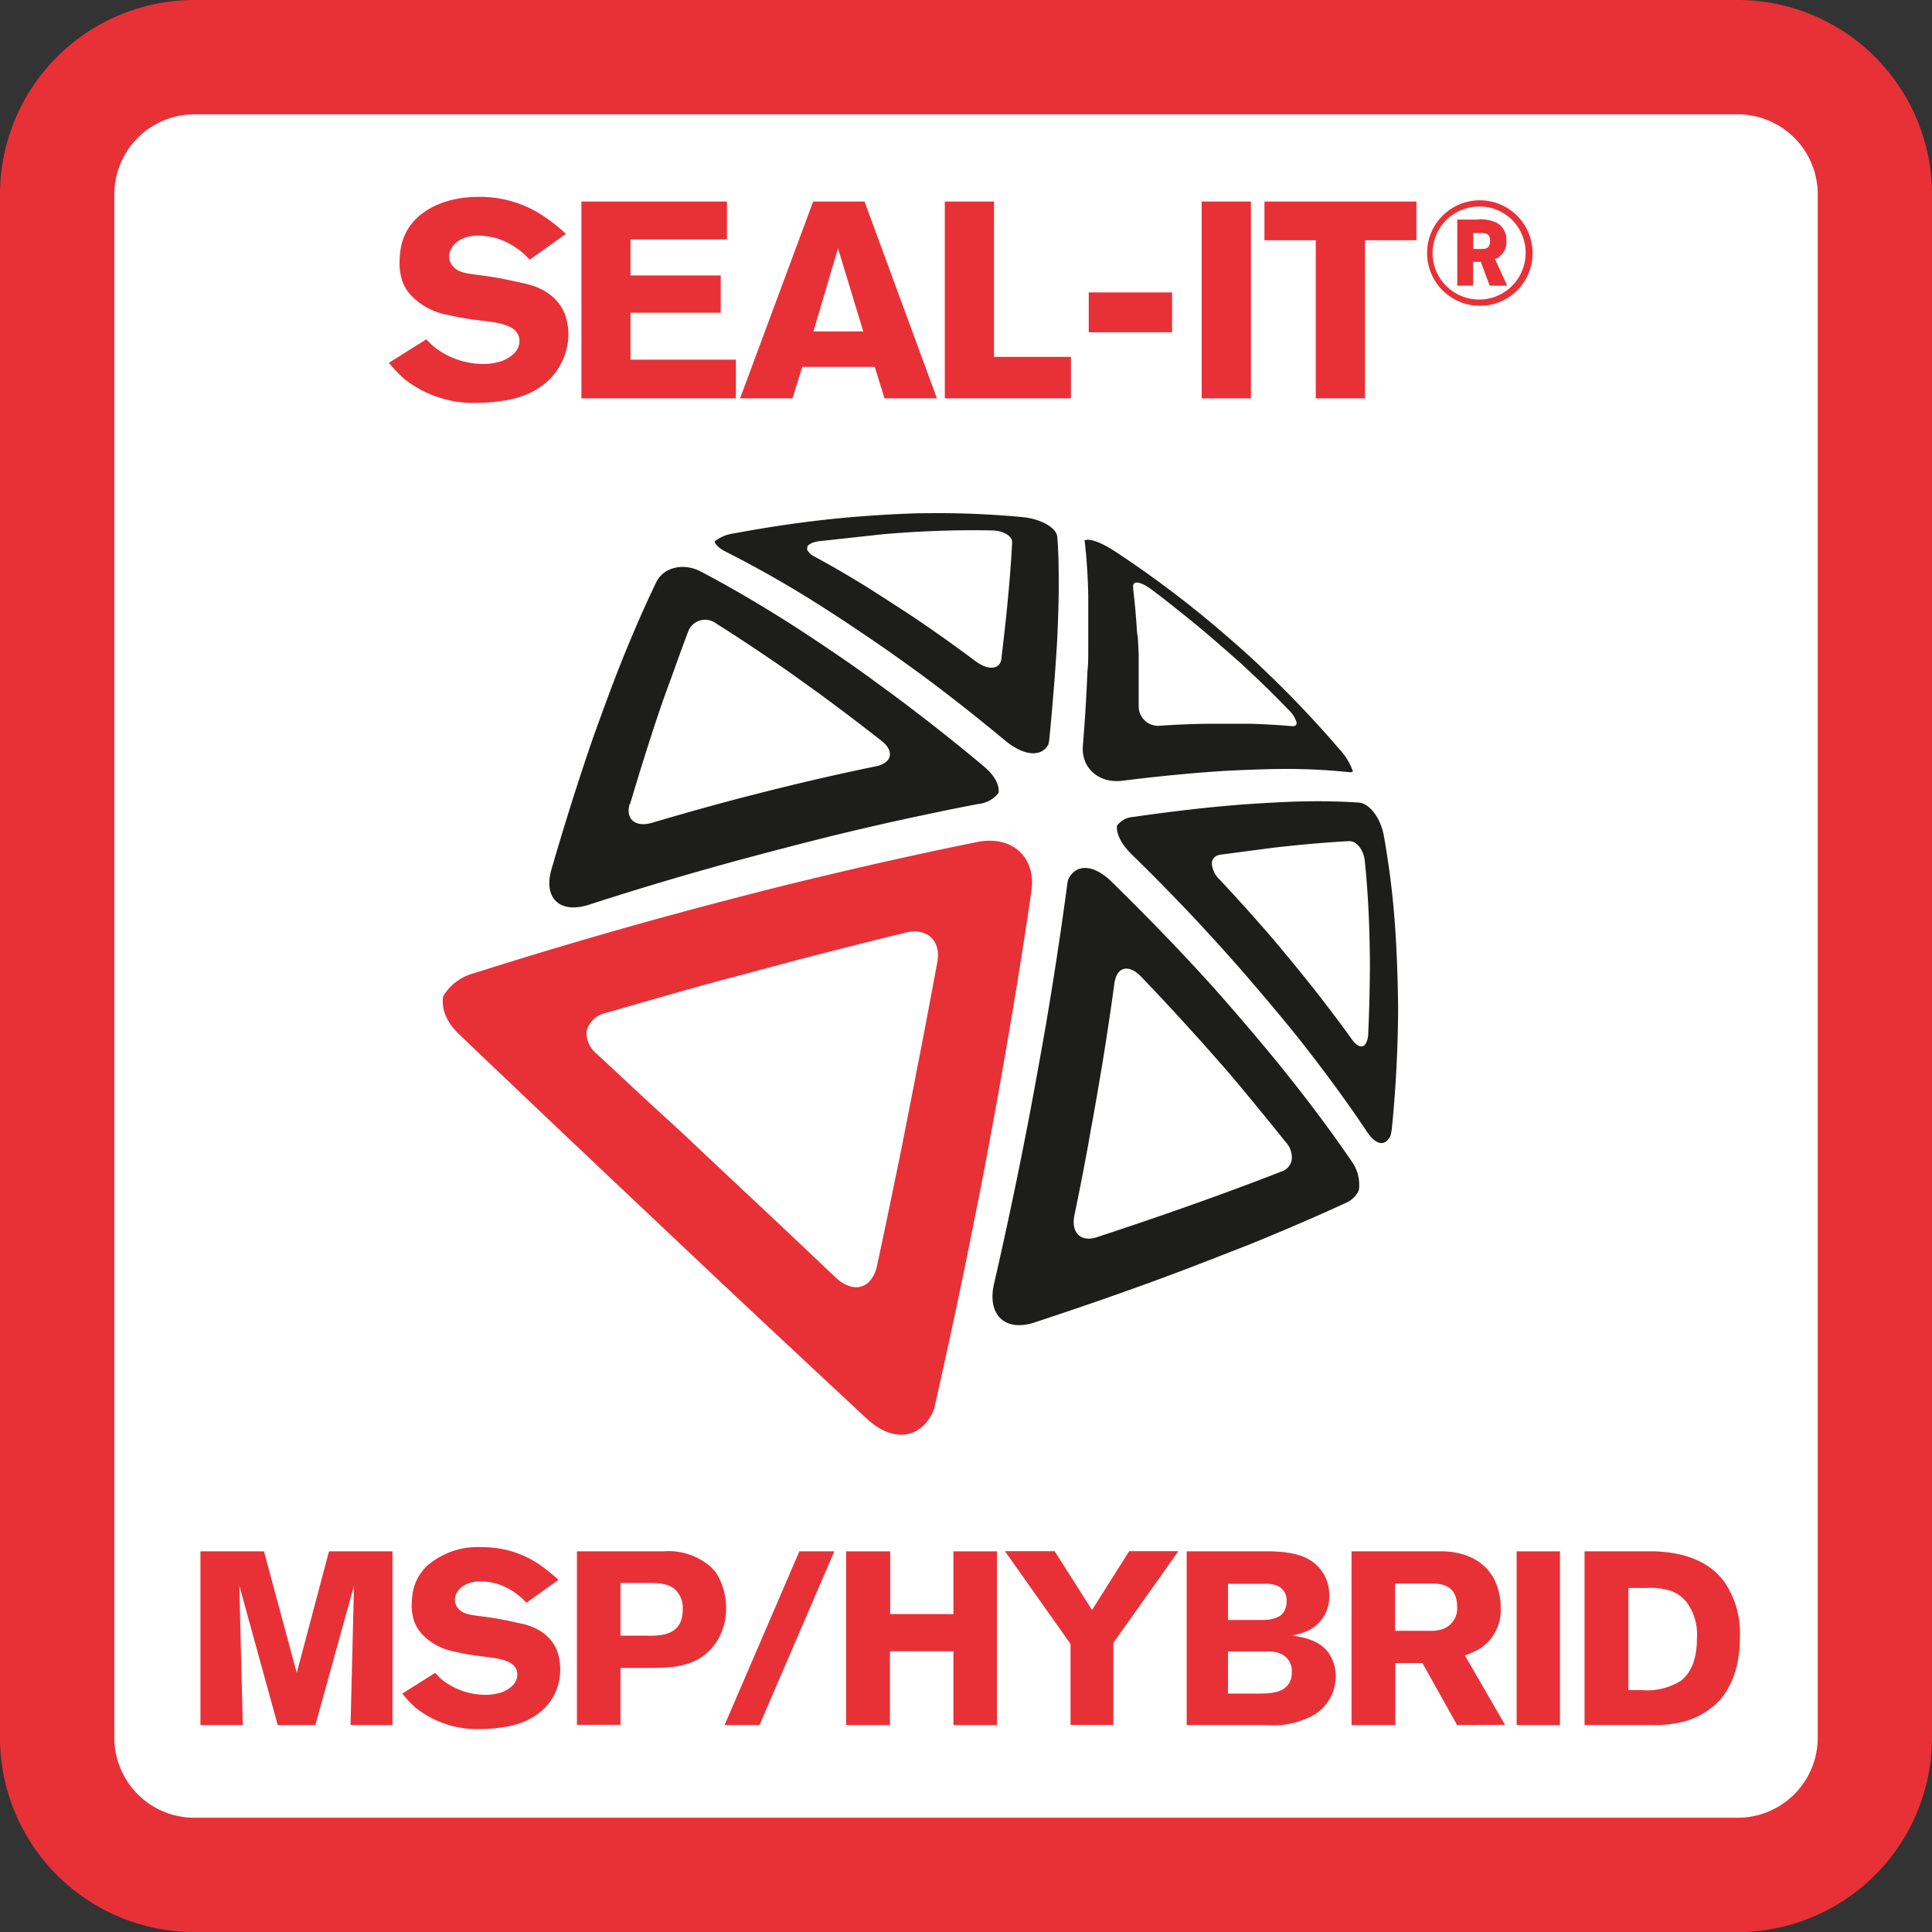
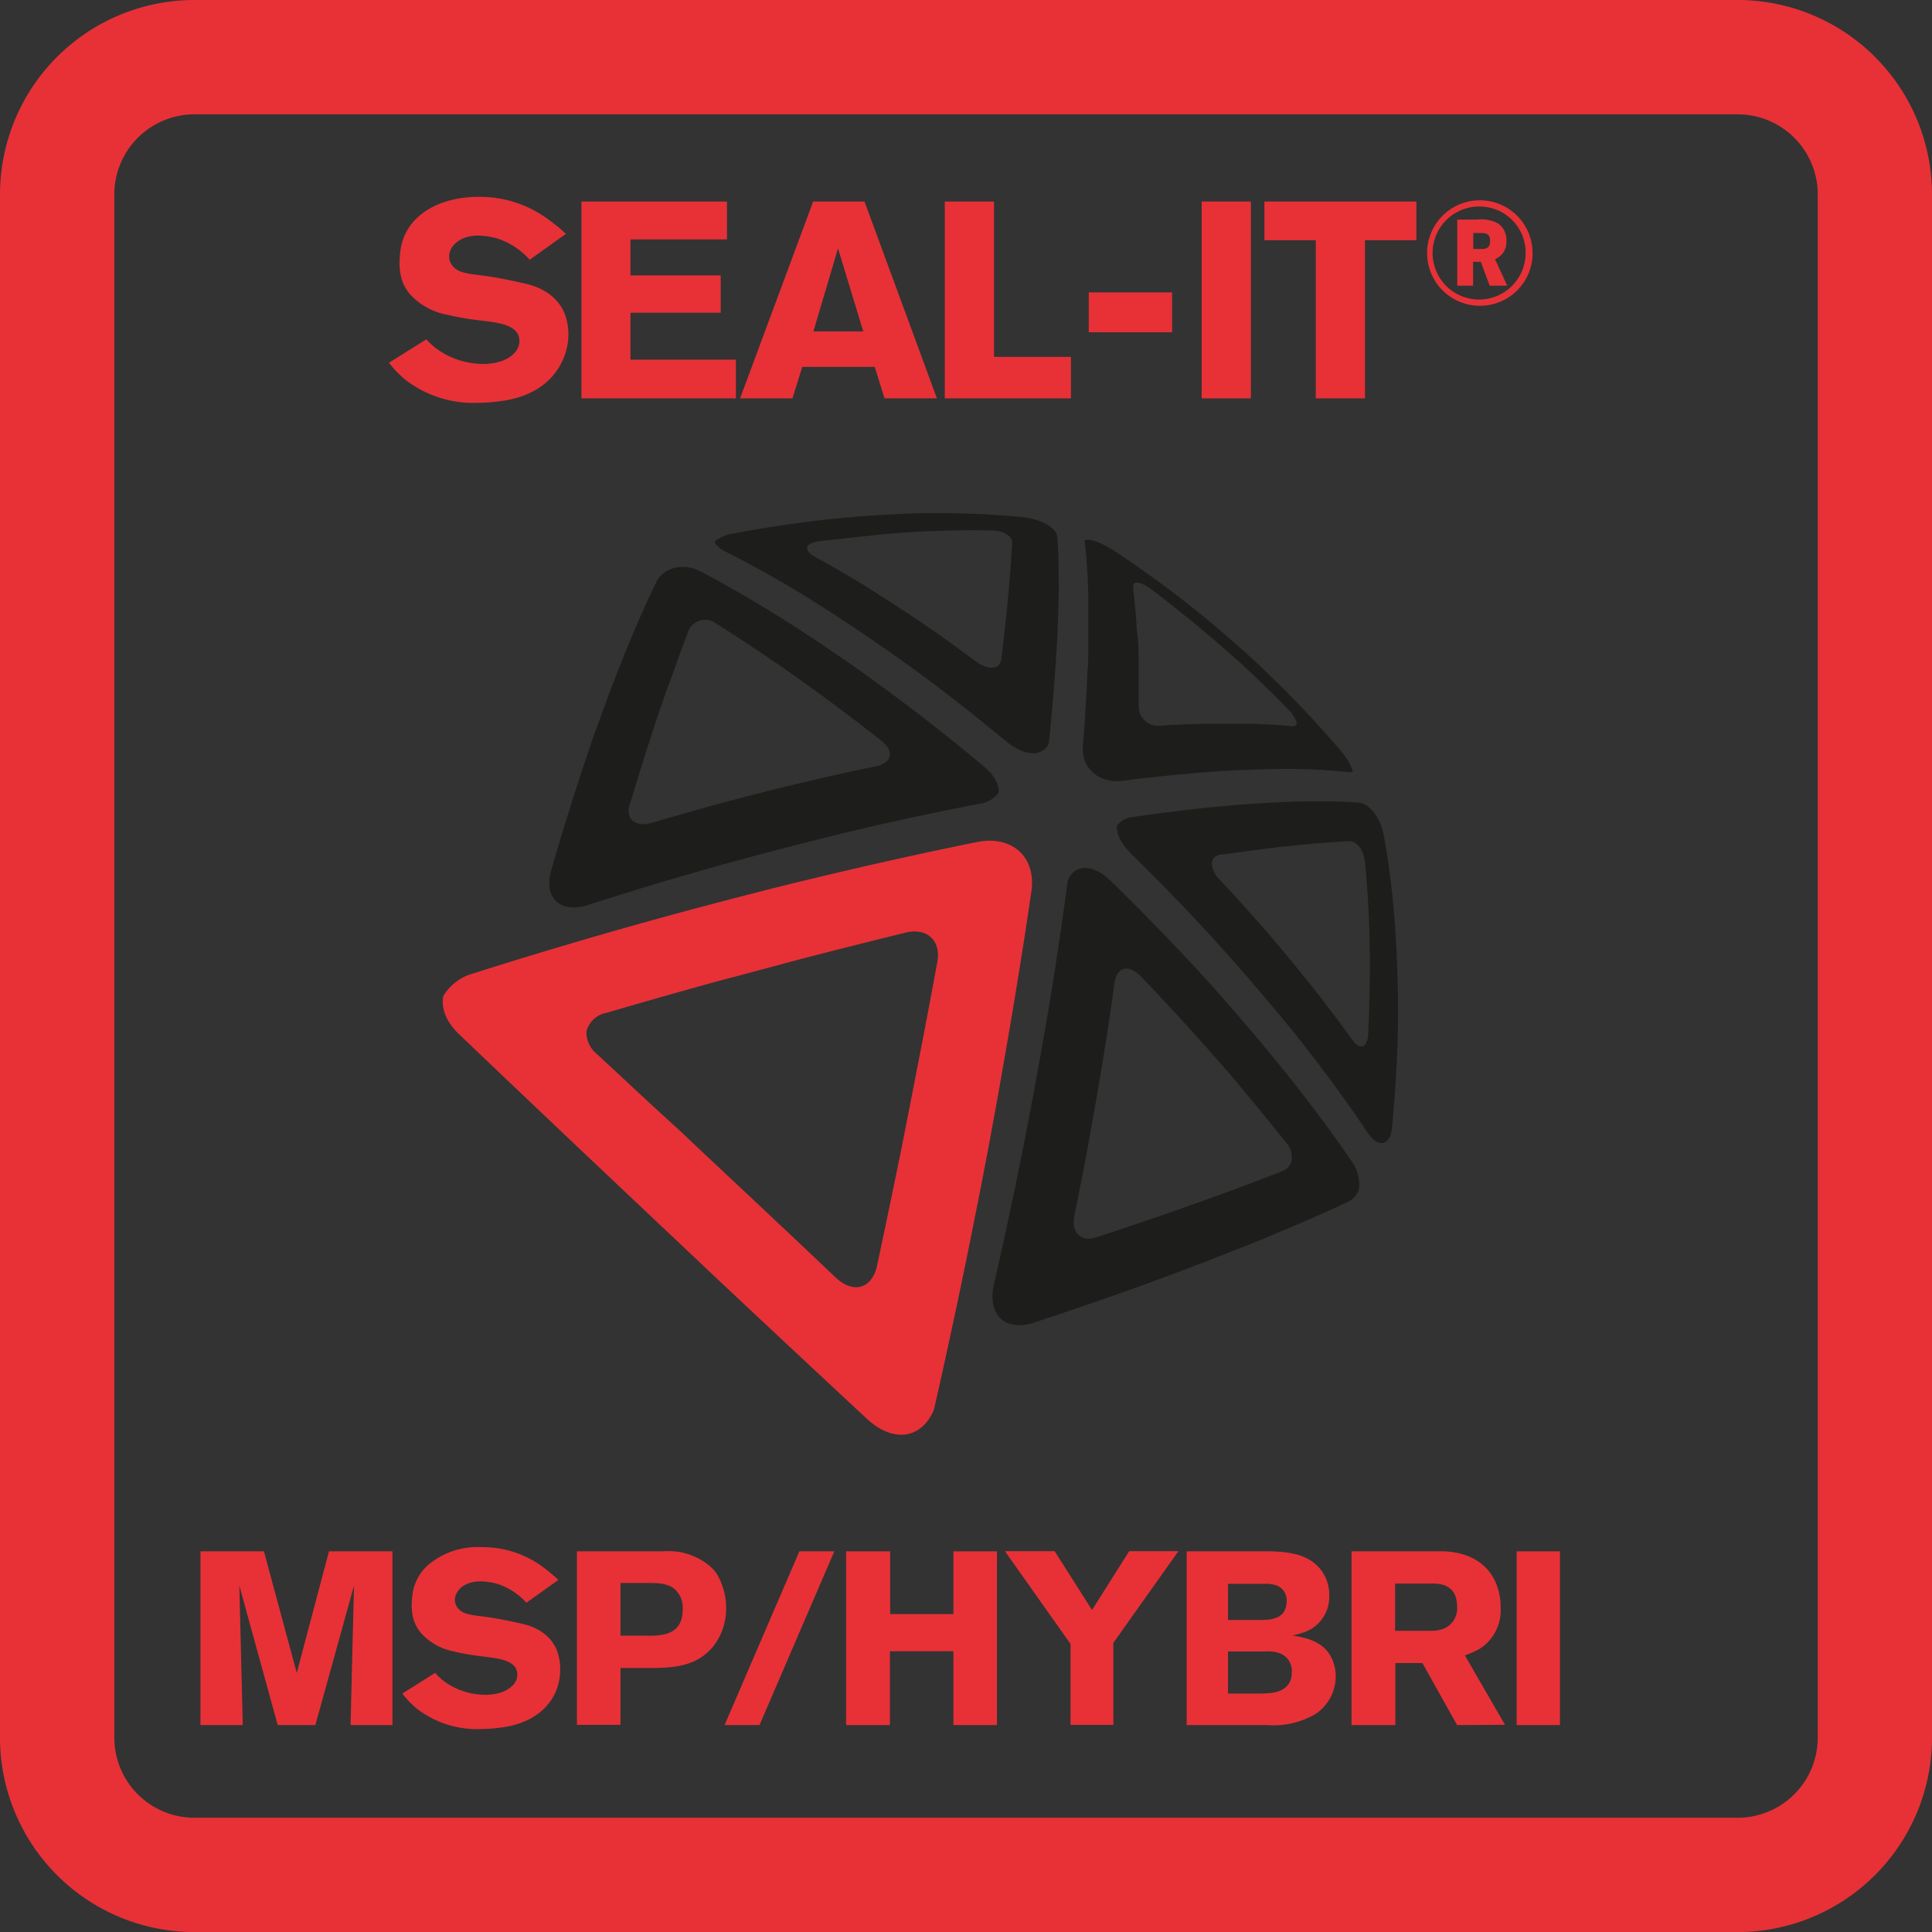
<svg xmlns="http://www.w3.org/2000/svg" viewBox="0 0 235.55 235.56">
  <rect x="0" y="0" width="235.55" height="235.56" fill="#333333" stroke="none" />
  <defs>
    <style>.cls-1{fill:#fff;}.red{fill:#e73137;}.cls-3{fill:#1d1d1b;}</style>
  </defs>
  <title>Middel 1en</title>
  <g id="Laag_2" data-name="Laag 2">
    <g id="Laag_1-2" data-name="Laag 1">
-       <rect class="cls-1" x="6.97" y="6.97" width="221.62" height="221.62" rx="16.72" ry="16.72" />
      <path class="red" d="M211.86,235.56H23.69A23.72,23.72,0,0,1,0,211.86V23.69A23.72,23.72,0,0,1,23.69,0H211.86a23.71,23.71,0,0,1,23.69,23.69V211.86a23.72,23.72,0,0,1-23.69,23.7ZM23.69,13.94a9.76,9.76,0,0,0-9.75,9.75V211.86a9.76,9.76,0,0,0,9.75,9.76H211.86a9.77,9.77,0,0,0,9.76-9.76V23.69a9.76,9.76,0,0,0-9.76-9.75Z" />
      <path class="cls-3" d="M88.42,67.23c3.67,1.86,7.5,4,11.44,6.51,2.57,1.61,6.86,4.49,9.52,6.39,4.25,3,8.53,6.32,12.78,9.84.14.11.29.22.42.34,2.31,1.91,4.43,2,5.25.44,0-.14.06-.28.08-.42.19-1.86.35-3.66.49-5.4.18-2.1.32-4.12.44-6s.22-5.09.24-6.8c0-2.5,0-4.74-.18-6.69-.09-1.1-2-2.17-4.19-2.39A110.13,110.13,0,0,0,113,62.57c-2.62,0-7,.28-9.77.53-4.5.41-9.09,1.06-13.72,1.93a4.68,4.68,0,0,0-2.4,1C87.25,66.42,87.65,66.83,88.42,67.23Zm10-.55c.12-.32.62-.58,1.46-.7l8-.87c1.62-.13,4.22-.31,5.79-.36q3.69-.15,7.21-.08c1.44,0,2.57.69,2.52,1.48-.07,1.34-.16,2.77-.29,4.31-.08,1-.24,2.74-.35,3.85-.19,1.88-.42,3.86-.67,6a1.22,1.22,0,0,1-.26.68c-.51.65-1.64.55-2.88-.37-2.47-1.84-4.92-3.59-7.38-5.25-1.5-1-4-2.6-5.43-3.52q-3.47-2.17-6.85-4a1.94,1.94,0,0,1-.77-.65A.45.45,0,0,1,98.46,66.68Z" />
      <path class="cls-3" d="M71.82,110.3q8.55-2.77,17.4-5.2c3.66-1,9.65-2.57,13.28-3.44q4.69-1.14,9.27-2.11c2.54-.54,5-1.06,7.53-1.53a3.54,3.54,0,0,0,2.45-1.36c.11-1-.5-2.15-1.88-3.29-.28-.24-.55-.47-.83-.69C114.87,89.22,110.7,86,106.55,83c-2.68-2-7-4.89-9.58-6.56-3.94-2.53-7.76-4.77-11.42-6.7C83.38,68.54,80.89,69.15,80,71c-1.55,3.23-3.11,6.81-4.63,10.69-.87,2.2-2.17,5.76-3.17,8.56-.06.19-.13.4-.2.58-1.64,4.82-3.25,9.92-4.79,15.25C66.25,109.55,68.3,111.44,71.82,110.3Zm5-12.28c.87-2.92,1.74-5.75,2.63-8.47.53-1.67,1.41-4.28,2-5.84.12-.35.25-.69.37-1,.71-2,1.43-4,2.14-5.86A2.21,2.21,0,0,1,87.29,76q3.4,2.15,6.93,4.56c1.52,1,4,2.82,5.58,3.94,2.53,1.86,5.09,3.79,7.67,5.82.81.64,1.14,1.31,1,1.88a1.22,1.22,0,0,1-.25.51,2.67,2.67,0,0,1-1.43.72q-4.87,1-9.82,2.19c-2.06.49-5.45,1.35-7.54,1.9q-5,1.33-9.94,2.8C77.46,100.9,76.22,99.87,76.78,98Z" />
      <path class="cls-3" d="M136.82,95.19q6.56-.82,12.29-1.19c2.23-.13,5.63-.25,7.56-.25a72.82,72.82,0,0,1,7.78.39.88.88,0,0,0,.48-.06.25.25,0,0,0,0-.08,7.52,7.52,0,0,0-1.59-2.61,131.24,131.24,0,0,0-9.28-9.77c-2.05-2-5.53-5-7.71-6.77-.4-.34-.82-.65-1.24-1-3.07-2.42-6.22-4.7-9.41-6.78-1.59-1-2.91-1.45-3.47-1.19.24,1.95.39,4.14.45,6.61,0,1.73,0,4.82,0,6.86,0,.81,0,1.65-.1,2.5-.11,2.82-.29,5.81-.55,9C131.76,93.59,133.94,95.55,136.82,95.19Zm1.74-19.1c-.1-1.5-.24-2.92-.4-4.25l0-.26c-.11-.84.88-.71,2.2.27s2.35,1.8,3.52,2.74c.93.73,1.84,1.48,2.75,2.24,1.29,1.08,3.36,2.9,4.61,4,2,1.84,3.94,3.72,5.82,5.67a3.6,3.6,0,0,1,1,1.51.38.38,0,0,1-.37.52.83.83,0,0,1-.23,0c-1.59-.14-3.28-.24-5.06-.29-1.16,0-3.14,0-4.4,0q-3.14,0-6.54.24a2.37,2.37,0,0,1-2.63-2.34q0-3.19,0-6.07c0-.66-.07-1.52-.1-2.34C138.61,77.13,138.59,76.55,138.56,76.09Z" />
      <path class="red" d="M125.75,108.66c.6-4.17-2.37-6.86-6.62-6-6.2,1.25-12.58,2.67-19.07,4.22l-2.58.62c-4.7,1.14-12.43,3.16-17.18,4.48q-11.42,3.15-22.53,6.68a6.16,6.16,0,0,0-3.72,2.77c-.29,1.49.33,3.18,2,4.74q8.45,8.07,17.45,16.58l.25.24L87.4,155.88c6.15,5.79,12.27,11.49,18.27,17.08,3.23,3,6.64,2.48,8.16-1a4.42,4.42,0,0,0,.14-.55c1.77-7.81,3.45-15.71,5-23.58,1-4.89,2.46-12.8,3.28-17.55Q124.23,119.08,125.75,108.66Zm-11.47,8.62c-.79,4.27-1.6,8.61-2.47,13-.53,2.8-1.44,7.39-2,10.23-.94,4.57-1.88,9.16-2.87,13.75a4.13,4.13,0,0,1-.38,1.14c-.91,1.88-2.84,2.09-4.7.33q-5.27-5-10.6-10c-2.21-2.08-5.83-5.46-8-7.53L79,134.3l-6.2-5.77a3.42,3.42,0,0,1-1.3-2.66,2.87,2.87,0,0,1,.05-.31A3.12,3.12,0,0,1,74,123.47c4.43-1.3,8.89-2.57,13.35-3.8L89.9,119c2.53-.68,5.47-1.47,7.46-2q6.58-1.71,13-3.28C113,113.05,114.75,114.65,114.28,117.28Z" />
      <path class="cls-3" d="M155.89,129.71c-2.1-2.6-5.76-6.88-8.13-9.52-3.86-4.29-8-8.53-12.24-12.7-2.24-2.18-4.39-2.18-5.29-.25a5.15,5.15,0,0,0-.11.59q-1.08,8.1-2.55,16.8c-.64,3.7-1.75,9.84-2.5,13.64-1.19,6.1-2.49,12.22-3.88,18.27-.86,3.76,1.34,5.86,4.89,4.71,5.54-1.82,10.87-3.67,15.94-5.55,3.06-1.12,7.81-3,10.56-4.07q6.27-2.56,11.57-5a3.07,3.07,0,0,0,1.49-1.44,1.42,1.42,0,0,0,.05-.22,4.88,4.88,0,0,0-.93-3.43C162.12,137.67,159.15,133.73,155.89,129.71Zm1.6,11.67a1.6,1.6,0,0,1-.28.72,1.79,1.79,0,0,1-1,.74c-2.36.93-4.83,1.85-7.4,2.79-1.65.6-4.44,1.6-6.2,2.21-2.87,1-5.84,2-8.88,3-2,.66-3.19-.59-2.72-2.75.72-3.49,1.41-7,2-10.44.41-2.15,1-5.65,1.36-7.78q.83-5.05,1.5-10c0-.08,0-.16.05-.24.35-1.8,1.76-2.06,3.2-.56,2.39,2.49,4.71,5,6.95,7.49,1.39,1.55,3.57,4,4.87,5.57q3,3.6,5.81,7.11A2.73,2.73,0,0,1,157.49,141.38Z" />
      <path class="cls-3" d="M170.11,113.3a103,103,0,0,0-1.4-11.45c-.39-2.14-1.77-3.94-3.07-4-2.29-.16-4.84-.2-7.67-.12-1.92.06-5.31.25-7.53.44q-5.7.48-12.26,1.43a2.68,2.68,0,0,0-2,1.08,0,0,0,0,0,0,0c-.09,1,.53,2.25,1.85,3.54,4.21,4.1,8.22,8.31,12,12.56,2.32,2.6,5.92,6.86,8,9.44,3.17,4,6.08,7.94,8.65,11.79,1.13,1.68,2.23,1.75,2.85.46a6.63,6.63,0,0,0,.19-1.13c.48-4.84.71-9.59.74-14.19C170.45,120.34,170.3,115.91,170.11,113.3Zm-3.3,12.75a2.47,2.47,0,0,1-.33,1.24c-.37.52-1,.35-1.67-.59q-2.48-3.45-5.25-6.92c-1.17-1.47-3.15-3.88-4.42-5.37q-3.07-3.57-6.39-7.12a3.12,3.12,0,0,1-1-1.92.36.36,0,0,1,0-.1c0-.57.41-1,1.14-1.08l6.46-.85c1.23-.14,3.16-.34,4.29-.44,1.72-.15,3.34-.27,4.87-.35.9,0,1.76,1.06,1.89,2.46.24,2.3.4,4.68.5,7.12.07,1.56.12,4.18.12,5.8C167,120.59,166.94,123.29,166.81,126.05Z" />
      <path class="red" d="M68.29,44.53c-2.07,3.77-6.39,4.28-7.55,4.41a17.31,17.31,0,0,1-2.41.17,13.57,13.57,0,0,1-9-2.88,14.86,14.86,0,0,1-1.91-2l4.56-2.86a9.51,9.51,0,0,0,1.05,1,9.66,9.66,0,0,0,5.88,2,6.53,6.53,0,0,0,1.87-.24c.17,0,2.55-.71,2.55-2.55,0-2.21-3.19-2.28-5.33-2.58a30.68,30.68,0,0,1-3.4-.61A8.15,8.15,0,0,1,50,35.89a5.22,5.22,0,0,1-1-1.77A7.14,7.14,0,0,1,48.71,32a12.73,12.73,0,0,1,.14-1.66,6.55,6.55,0,0,1,2.07-3.84C52.11,25.39,54.46,24,58.4,24a13.94,13.94,0,0,1,7.92,2.38A22.5,22.5,0,0,1,69,28.51l-4.42,3.16a9.07,9.07,0,0,0-4-2.61,9.37,9.37,0,0,0-2.25-.34c-2.44,0-3.57,1.42-3.57,2.55a1.8,1.8,0,0,0,.51,1.25c.82.89,2.15.85,4.39,1.19,1.36.21,2.68.48,4,.79.85.17,3.94.78,5.17,3.7a7.22,7.22,0,0,1,.47,2.59A7.66,7.66,0,0,1,68.29,44.53Z" />
      <path class="red" d="M70.89,48.57v-24H88.63v4.62H76.87v4.39h11v4.55h-11v5.72H89.72v4.72Z" />
      <path class="red" d="M107.84,48.57l-1.19-3.84H97.81l-1.19,3.84H90.23l8.91-24h6.26l8.83,24Zm-5.67-18.29-3,10.13h6.08Z" />
      <path class="red" d="M115.19,48.57v-24h6V43.51h9.38v5.06Z" />
      <path class="red" d="M132.74,40.51V35.65H142.9v4.86Z" />
      <path class="red" d="M146.51,48.57v-24h6v24Z" />
      <path class="red" d="M166.42,29.29V48.57h-6V29.29h-6.26V24.57h18.53v4.72Z" />
      <path class="red" d="M180.41,37.28a6.43,6.43,0,1,1,6.44-6.55A6.4,6.4,0,0,1,180.41,37.28Zm0-12.1A5.67,5.67,0,1,0,186,31,5.61,5.61,0,0,0,180.42,25.18Zm1.21,9.65-1.08-2.91h-.94v2.91h-1.93V26.77h2.4a4.46,4.46,0,0,1,2.53.45,2.4,2.4,0,0,1,1.06,2.15,2.2,2.2,0,0,1-1.39,2.22l1.49,3.24Zm-1-6.42h-1v1.95h1c.76,0,1.05-.27,1.05-1S181.33,28.41,180.59,28.41Z" />
      <path class="red" d="M42.74,210.32l.42-17-4.71,17H33.86l-4.68-17,.42,17H24.44V189.14h7.74l4,14.82,3.93-14.82h7.74v21.18Z" />
      <path class="red" d="M67.52,206.75c-1.83,3.33-5.64,3.78-6.66,3.9a16.56,16.56,0,0,1-2.13.15,12,12,0,0,1-8-2.55,12.44,12.44,0,0,1-1.68-1.77l4-2.52a9.27,9.27,0,0,0,.93.9,8.54,8.54,0,0,0,5.19,1.77,5.84,5.84,0,0,0,1.65-.21c.15,0,2.25-.63,2.25-2.25,0-1.95-2.82-2-4.71-2.28a26.25,26.25,0,0,1-3-.54,7.18,7.18,0,0,1-4-2.22,4.79,4.79,0,0,1-.9-1.56,6.59,6.59,0,0,1-.27-1.86,12.46,12.46,0,0,1,.12-1.47,5.84,5.84,0,0,1,1.83-3.39,9.35,9.35,0,0,1,6.6-2.22,12.3,12.3,0,0,1,7,2.1,20.59,20.59,0,0,1,2.34,1.89l-3.9,2.79a8.1,8.1,0,0,0-3.57-2.31,8.27,8.27,0,0,0-2-.3c-2.16,0-3.15,1.26-3.15,2.25a1.6,1.6,0,0,0,.45,1.11c.72.78,1.89.75,3.87,1.05,1.2.18,2.37.42,3.54.69.75.15,3.48.69,4.56,3.27a6.34,6.34,0,0,1,.42,2.28A6.81,6.81,0,0,1,67.52,206.75Z" />
      <path class="red" d="M87.23,200.36c-2,2.82-5,3-8,3H75.65v6.93H70.34V189.14h10.5a7.84,7.84,0,0,1,5.52,1.65,4.94,4.94,0,0,1,1,1.05,8.12,8.12,0,0,1,1.17,4.32A7.47,7.47,0,0,1,87.23,200.36Zm-4.56-6.15C81.83,193,80.3,193,79,193H75.65v6.42h3.21a9.33,9.33,0,0,0,1.8-.09c1.86-.3,2.61-1.44,2.58-3.24A3,3,0,0,0,82.67,194.21Z" />
      <path class="red" d="M92.6,210.32H88.34l9.12-21.18h4.26Z" />
      <path class="red" d="M116.24,210.32v-9H108.5v9h-5.34V189.14h5.37v7.65h7.71v-7.65h5.31v21.18Z" />
      <path class="red" d="M135.74,200.3v10h-5.22v-9.87l-8-11.31h6.06l4.56,7.17,4.53-7.17h6Z" />
      <path class="red" d="M160.34,209a10.06,10.06,0,0,1-5.82,1.32h-9.84V189.14h8.7c.57,0,1.14,0,1.68,0,2.19.09,4.53.36,6,2.28a4.9,4.9,0,0,1,1,3.12,4.55,4.55,0,0,1-2.76,4.35,8.82,8.82,0,0,1-1.77.51,7,7,0,0,1,.84.15c2.49.45,3.51,1.59,4,2.64a5,5,0,0,1,.48,2.19A5.5,5.5,0,0,1,160.34,209Zm-4.86-15.75a3.63,3.63,0,0,0-1.2-.15h-4.56v4.41h4s.78,0,1.2-.09c1.2-.21,1.59-.75,1.77-1.23a2.73,2.73,0,0,0,.18-1A1.91,1.91,0,0,0,155.48,193.25Zm.54,8.31a4.52,4.52,0,0,0-1.71-.21h-4.59v5.13h3.69c1.89,0,2.82-.21,3.51-.93a2.29,2.29,0,0,0,.57-1.62A2.27,2.27,0,0,0,156,201.56Z" />
      <path class="red" d="M177.65,210.32l-4.23-7.56h-3.3v7.56h-5.34V189.14h9.54c.6,0,1.2,0,1.8,0,1,.06,4.32.27,6,3.3a7.59,7.59,0,0,1,.84,3.54,5.61,5.61,0,0,1-1.65,4.32,6,6,0,0,1-1,.78,13.5,13.5,0,0,1-1.71.75l4.89,8.46Zm-3.06-17.25h-4.5v5.76h4.38a4.32,4.32,0,0,0,1.41-.21,2.66,2.66,0,0,0,1.77-2.73C177.65,193.13,175.52,193.07,174.59,193.07Z" />
      <path class="red" d="M184.91,210.32V189.14h5.28v21.18Z" />
-       <path class="red" d="M209.72,207.23a9.24,9.24,0,0,1-4.83,2.76,14.29,14.29,0,0,1-3.39.33h-8.31V189.14h6.75c.66,0,1.29,0,1.92,0,.9.06,4.44.15,7,2.28a7.17,7.17,0,0,1,1.68,1.92,11,11,0,0,1,1.59,6.18C212.15,203.54,210.86,205.91,209.72,207.23Zm-4.08-11.88a4.33,4.33,0,0,0-2.07-1.44,8.67,8.67,0,0,0-2.91-.3h-2.13v12.45h1.62a7.83,7.83,0,0,0,4.74-1.11c1.08-.81,2-2.34,2-5.22A6.62,6.62,0,0,0,205.64,195.35Z" />
    </g>
  </g>
</svg>